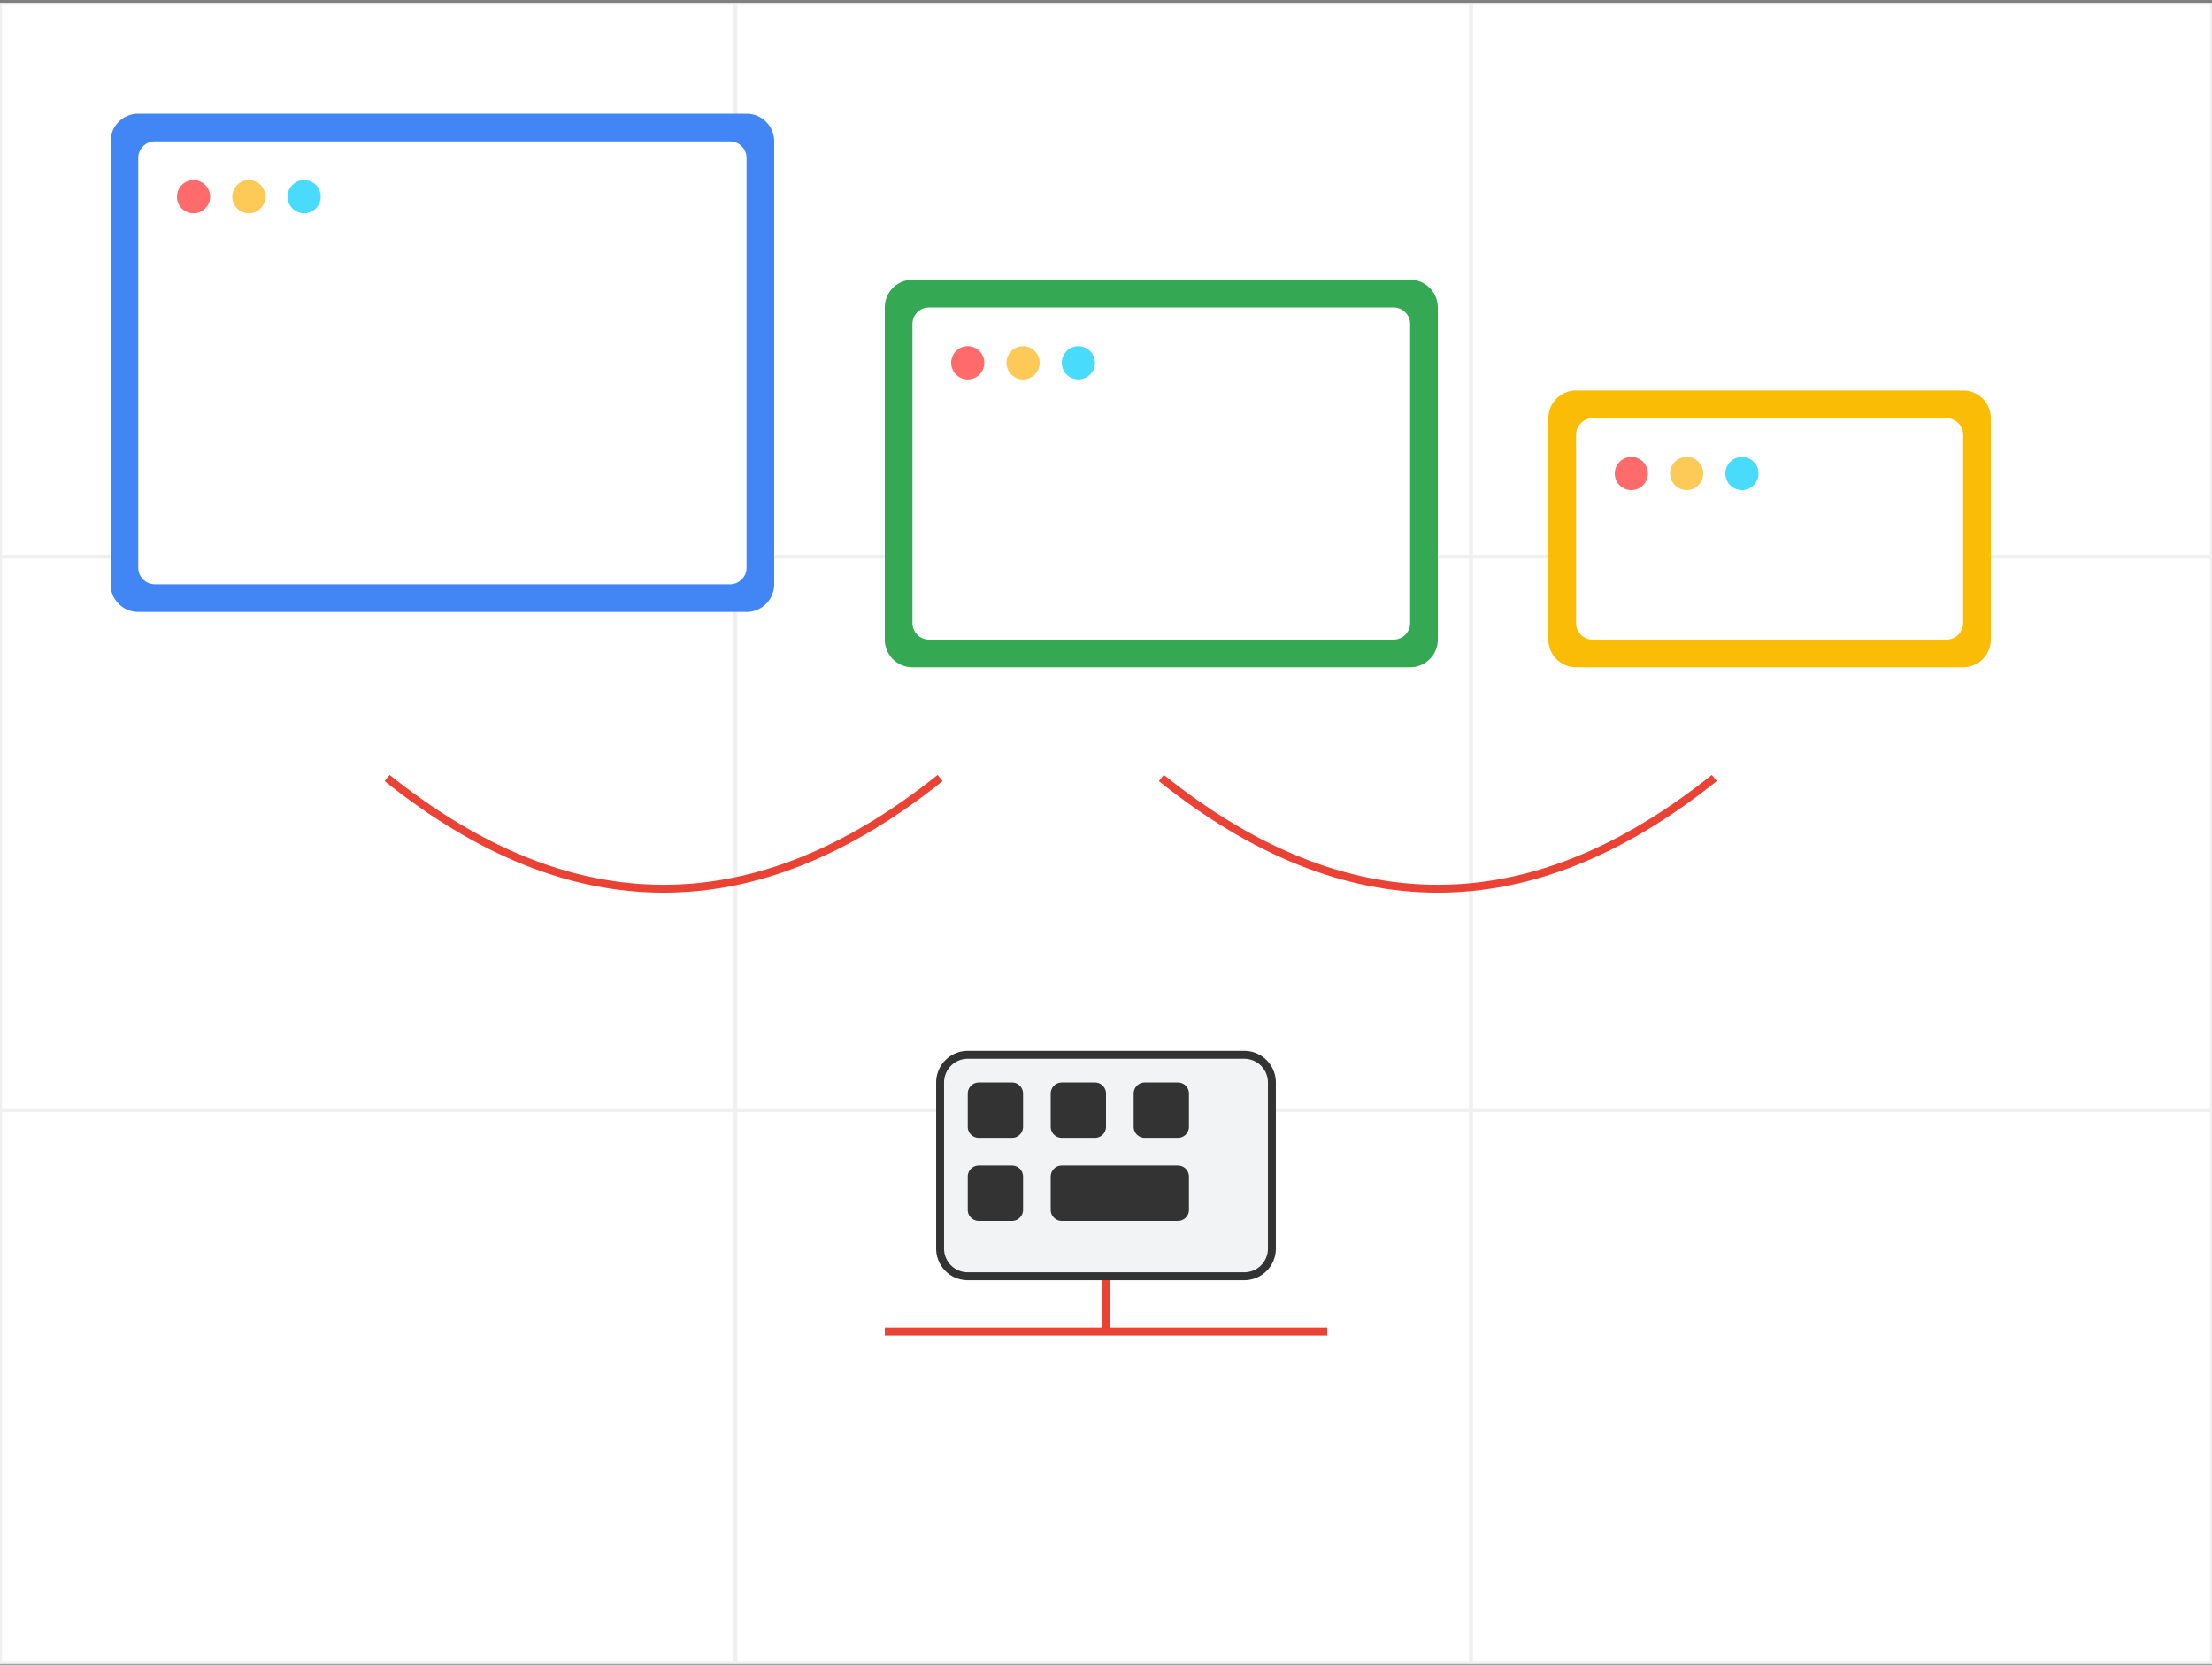
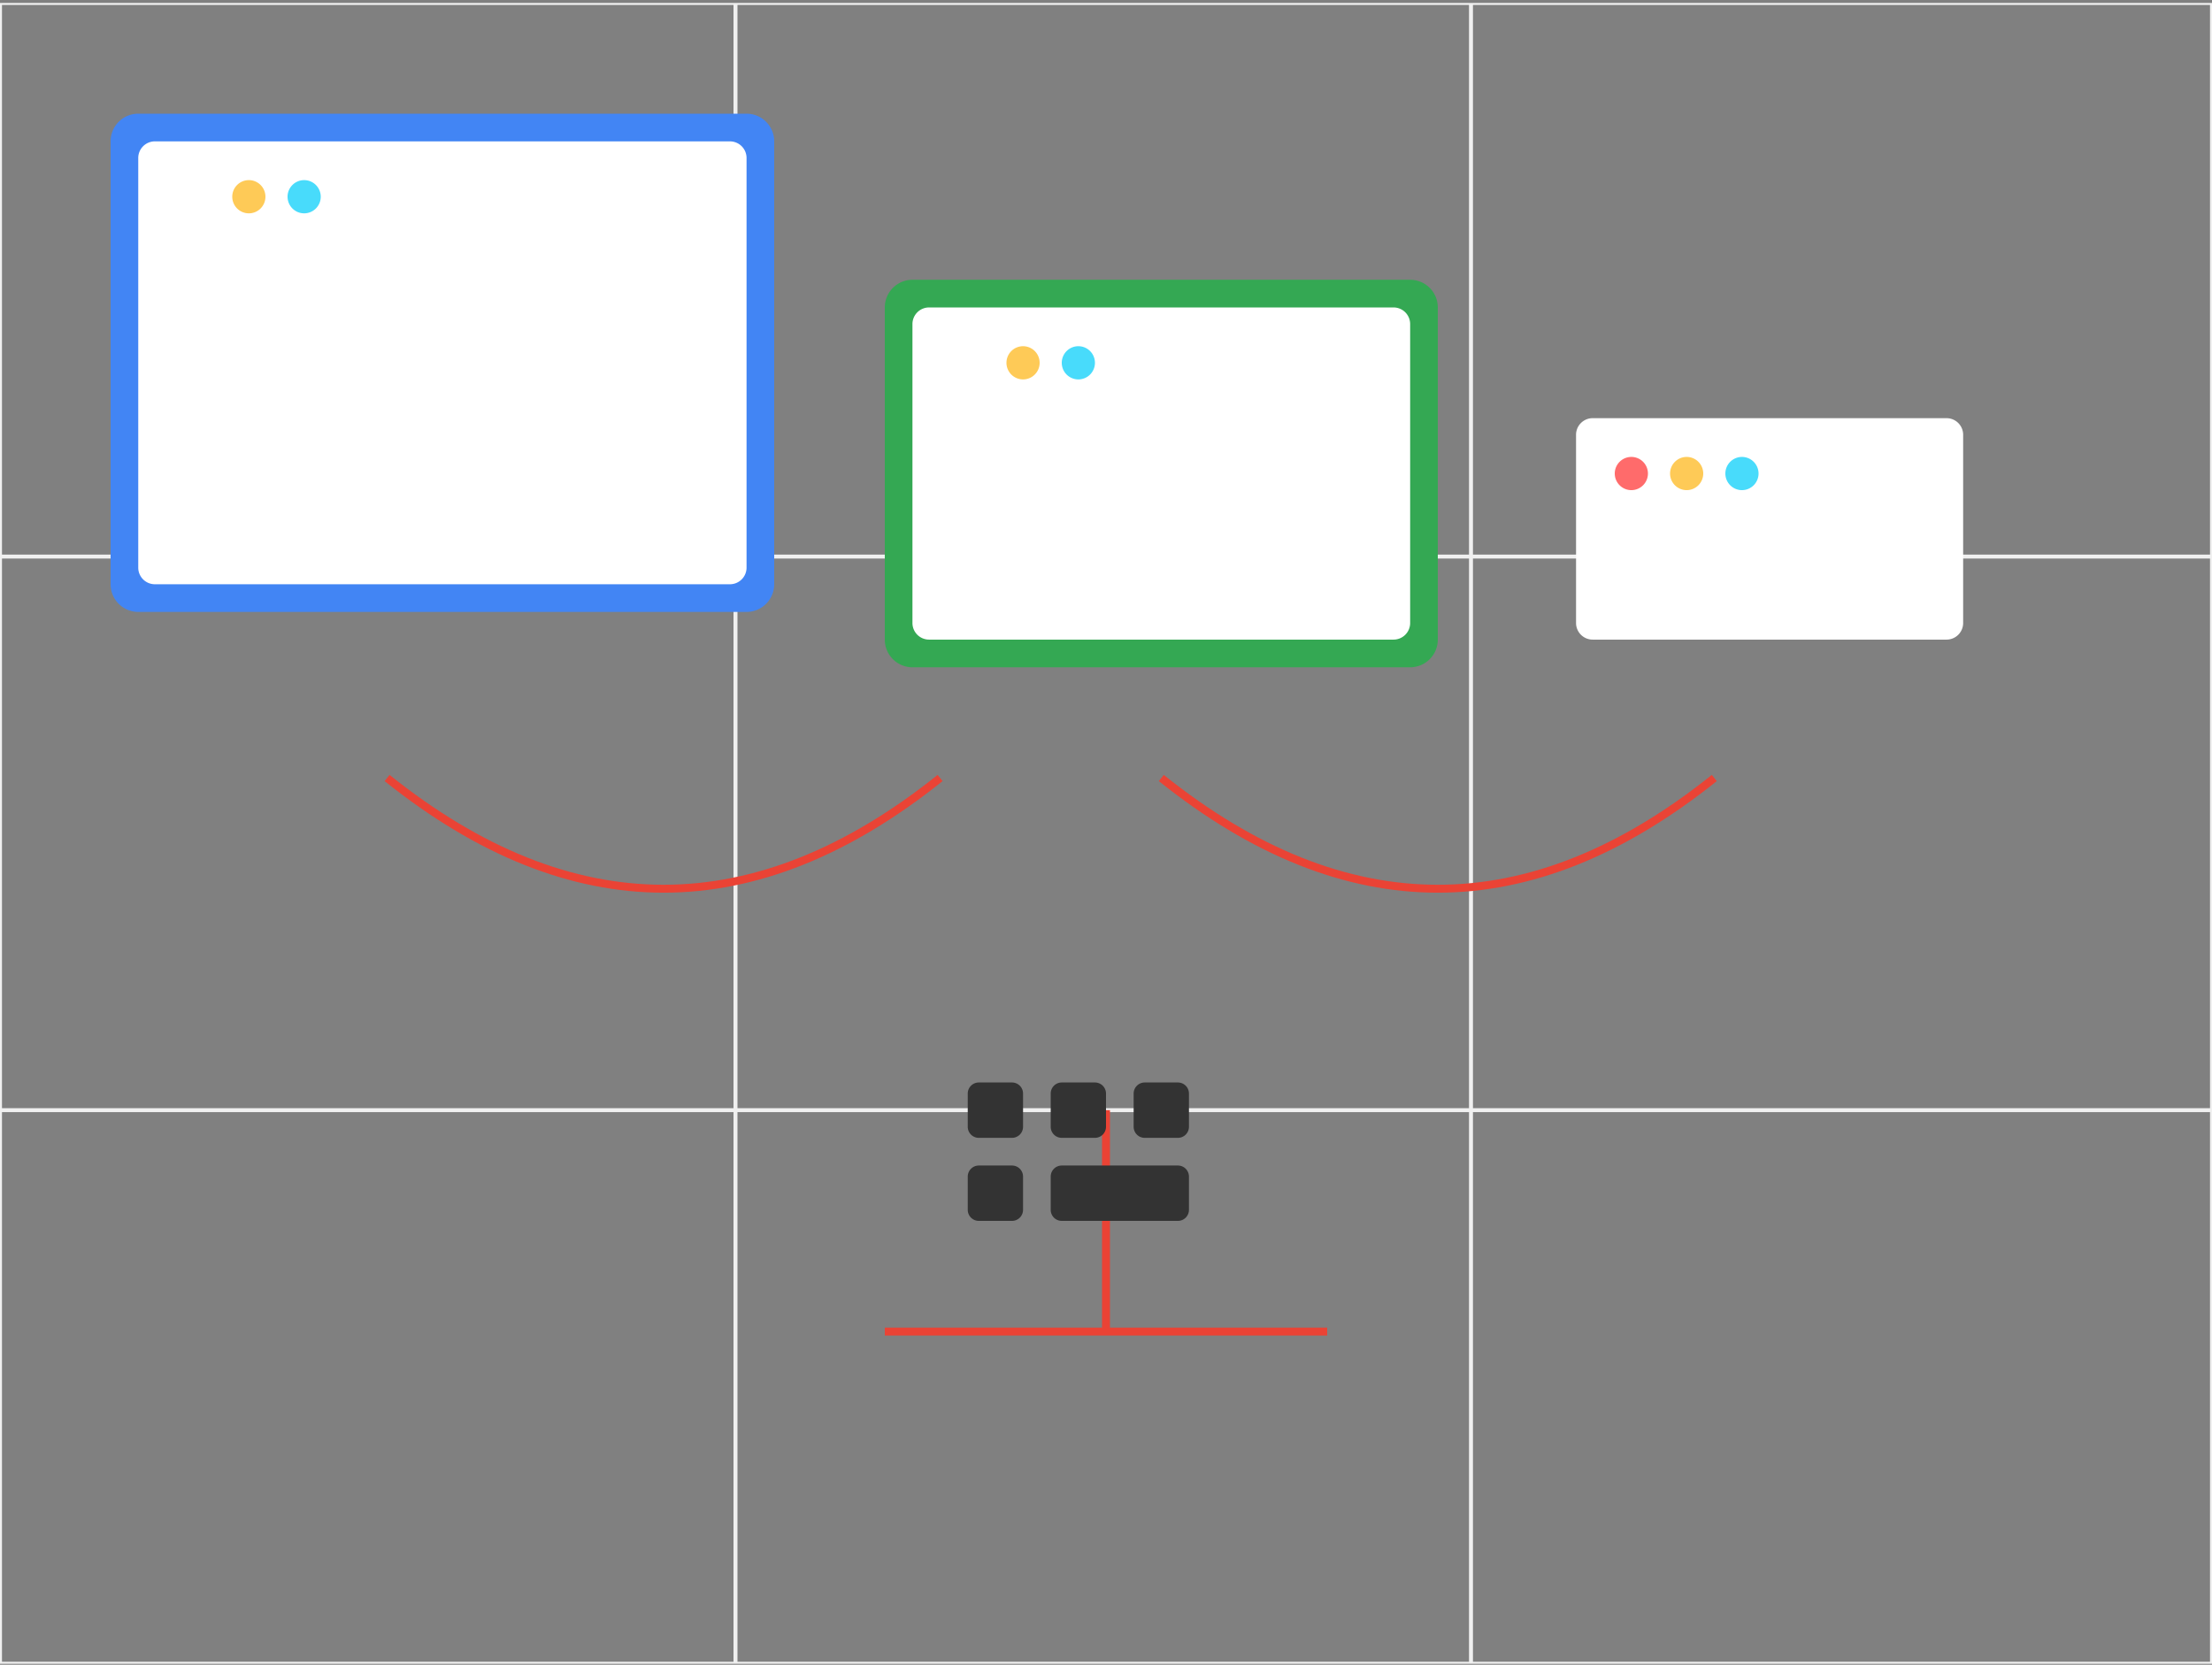
<svg xmlns="http://www.w3.org/2000/svg" width="558" height="420" fill="none" viewBox="0 0 558 420">
  <rect x="0" y="0" width="558" height="420" fill="#808080" stroke="none" />
  <g clip-path="url(#a)">
-     <path fill="#fff" d="M558 .75H0v419h558z" />
    <path stroke="#F0F0F0" d="M0 .75h558M0 140.417h558M0 280.083h558M0 419.75h558M0 .75v419M185.535.75v419M371.07.75v419M558 .75v419" />
    <path fill="#4285F4" d="M188.325 28.683H34.875c-3.852 0-6.975 3.127-6.975 6.984V147.4a6.98 6.98 0 0 0 6.975 6.983h153.45a6.98 6.98 0 0 0 6.975-6.983V35.667c0-3.857-3.123-6.984-6.975-6.984" />
    <path fill="#fff" d="M184.14 35.667H39.06a4.19 4.19 0 0 0-4.185 4.19V143.21a4.19 4.19 0 0 0 4.185 4.19h145.08a4.19 4.19 0 0 0 4.185-4.19V39.857a4.19 4.19 0 0 0-4.185-4.19" />
-     <path fill="#FF6B6B" d="M48.825 53.823a4.19 4.19 0 0 0 4.185-4.19 4.187 4.187 0 0 0-4.185-4.19 4.187 4.187 0 0 0-4.185 4.19 4.19 4.19 0 0 0 4.185 4.19" />
    <path fill="#FECA57" d="M62.775 53.823a4.19 4.19 0 0 0 4.185-4.19 4.187 4.187 0 0 0-4.185-4.19 4.187 4.187 0 0 0-4.185 4.19 4.19 4.19 0 0 0 4.185 4.19" />
    <path fill="#48DBFB" d="M76.725 53.823a4.19 4.19 0 0 0 4.185-4.19 4.187 4.187 0 0 0-4.185-4.19 4.187 4.187 0 0 0-4.185 4.19 4.19 4.19 0 0 0 4.185 4.19" />
    <path fill="#34A853" d="M355.725 70.583h-125.55a6.98 6.98 0 0 0-6.975 6.984v83.8a6.98 6.98 0 0 0 6.975 6.983h125.55a6.98 6.98 0 0 0 6.975-6.983v-83.8a6.98 6.98 0 0 0-6.975-6.984" />
    <path fill="#fff" d="M351.54 77.567H234.36a4.19 4.19 0 0 0-4.185 4.19v75.42a4.19 4.19 0 0 0 4.185 4.19h117.18a4.19 4.19 0 0 0 4.185-4.19v-75.42a4.19 4.19 0 0 0-4.185-4.19" />
-     <path fill="#FF6B6B" d="M244.125 95.723a4.19 4.19 0 0 0 4.185-4.19 4.19 4.19 0 0 0-4.185-4.19 4.19 4.19 0 0 0-4.185 4.19 4.19 4.19 0 0 0 4.185 4.19" />
    <path fill="#FECA57" d="M258.075 95.723a4.19 4.19 0 0 0 4.185-4.19 4.19 4.19 0 0 0-4.185-4.19 4.19 4.19 0 0 0-4.185 4.19 4.19 4.19 0 0 0 4.185 4.19" />
    <path fill="#48DBFB" d="M272.025 95.723a4.19 4.19 0 0 0 4.185-4.19 4.19 4.19 0 0 0-4.185-4.19 4.19 4.19 0 0 0-4.185 4.19 4.19 4.19 0 0 0 4.185 4.19" />
-     <path fill="#FBBC05" d="M495.225 98.517h-97.65a6.98 6.98 0 0 0-6.975 6.983v55.867a6.98 6.98 0 0 0 6.975 6.983h97.65a6.98 6.98 0 0 0 6.975-6.983V105.5a6.98 6.98 0 0 0-6.975-6.983" />
    <path fill="#fff" d="M491.04 105.5h-89.28a4.19 4.19 0 0 0-4.185 4.19v47.487a4.19 4.19 0 0 0 4.185 4.19h89.28a4.19 4.19 0 0 0 4.185-4.19V109.69a4.19 4.19 0 0 0-4.185-4.19" />
    <path fill="#FF6B6B" d="M411.525 123.657a4.19 4.19 0 0 0 4.185-4.19 4.19 4.19 0 0 0-4.185-4.19 4.19 4.19 0 0 0-4.185 4.19 4.19 4.19 0 0 0 4.185 4.19" />
    <path fill="#FECA57" d="M425.475 123.657a4.19 4.19 0 0 0 4.185-4.19 4.19 4.19 0 0 0-4.185-4.19 4.19 4.19 0 0 0-4.185 4.19 4.19 4.19 0 0 0 4.185 4.19" />
    <path fill="#48DBFB" d="M439.425 123.657a4.19 4.19 0 0 0 4.185-4.19 4.19 4.19 0 0 0-4.185-4.19 4.19 4.19 0 0 0-4.185 4.19 4.19 4.19 0 0 0 4.185 4.19" />
    <path stroke="#EA4335" stroke-width="2" d="M97.65 196.283q69.75 55.867 139.5 0m55.8 0q69.75 55.867 139.5 0M279 280.083v55.867h-55.8m55.8-55.867v55.867h55.8" />
-     <path fill="#F1F3F4" stroke="#333" stroke-width="2" d="M313.875 266.117h-69.75a6.98 6.98 0 0 0-6.975 6.983V315a6.98 6.98 0 0 0 6.975 6.983h69.75A6.98 6.98 0 0 0 320.85 315v-41.9a6.98 6.98 0 0 0-6.975-6.983Z" />
    <path fill="#333" d="M255.285 273.1h-8.37a2.79 2.79 0 0 0-2.79 2.793v8.38a2.79 2.79 0 0 0 2.79 2.794h8.37a2.79 2.79 0 0 0 2.79-2.794v-8.38a2.79 2.79 0 0 0-2.79-2.793m20.925 0h-8.37a2.79 2.79 0 0 0-2.79 2.793v8.38a2.79 2.79 0 0 0 2.79 2.794h8.37a2.79 2.79 0 0 0 2.79-2.794v-8.38a2.79 2.79 0 0 0-2.79-2.793m20.925 0h-8.37a2.79 2.79 0 0 0-2.79 2.793v8.38a2.79 2.79 0 0 0 2.79 2.794h8.37a2.79 2.79 0 0 0 2.79-2.794v-8.38a2.79 2.79 0 0 0-2.79-2.793m-41.85 20.95h-8.37a2.79 2.79 0 0 0-2.79 2.793v8.38a2.79 2.79 0 0 0 2.79 2.794h8.37a2.79 2.79 0 0 0 2.79-2.794v-8.38a2.79 2.79 0 0 0-2.79-2.793m41.85 0H267.84a2.79 2.79 0 0 0-2.79 2.793v8.38a2.79 2.79 0 0 0 2.79 2.794h29.295a2.79 2.79 0 0 0 2.79-2.794v-8.38a2.79 2.79 0 0 0-2.79-2.793" />
  </g>
  <defs>
    <clipPath id="a">
      <rect width="558" height="419" fill="#fff" transform="translate(0 .75)" />
    </clipPath>
  </defs>
</svg>